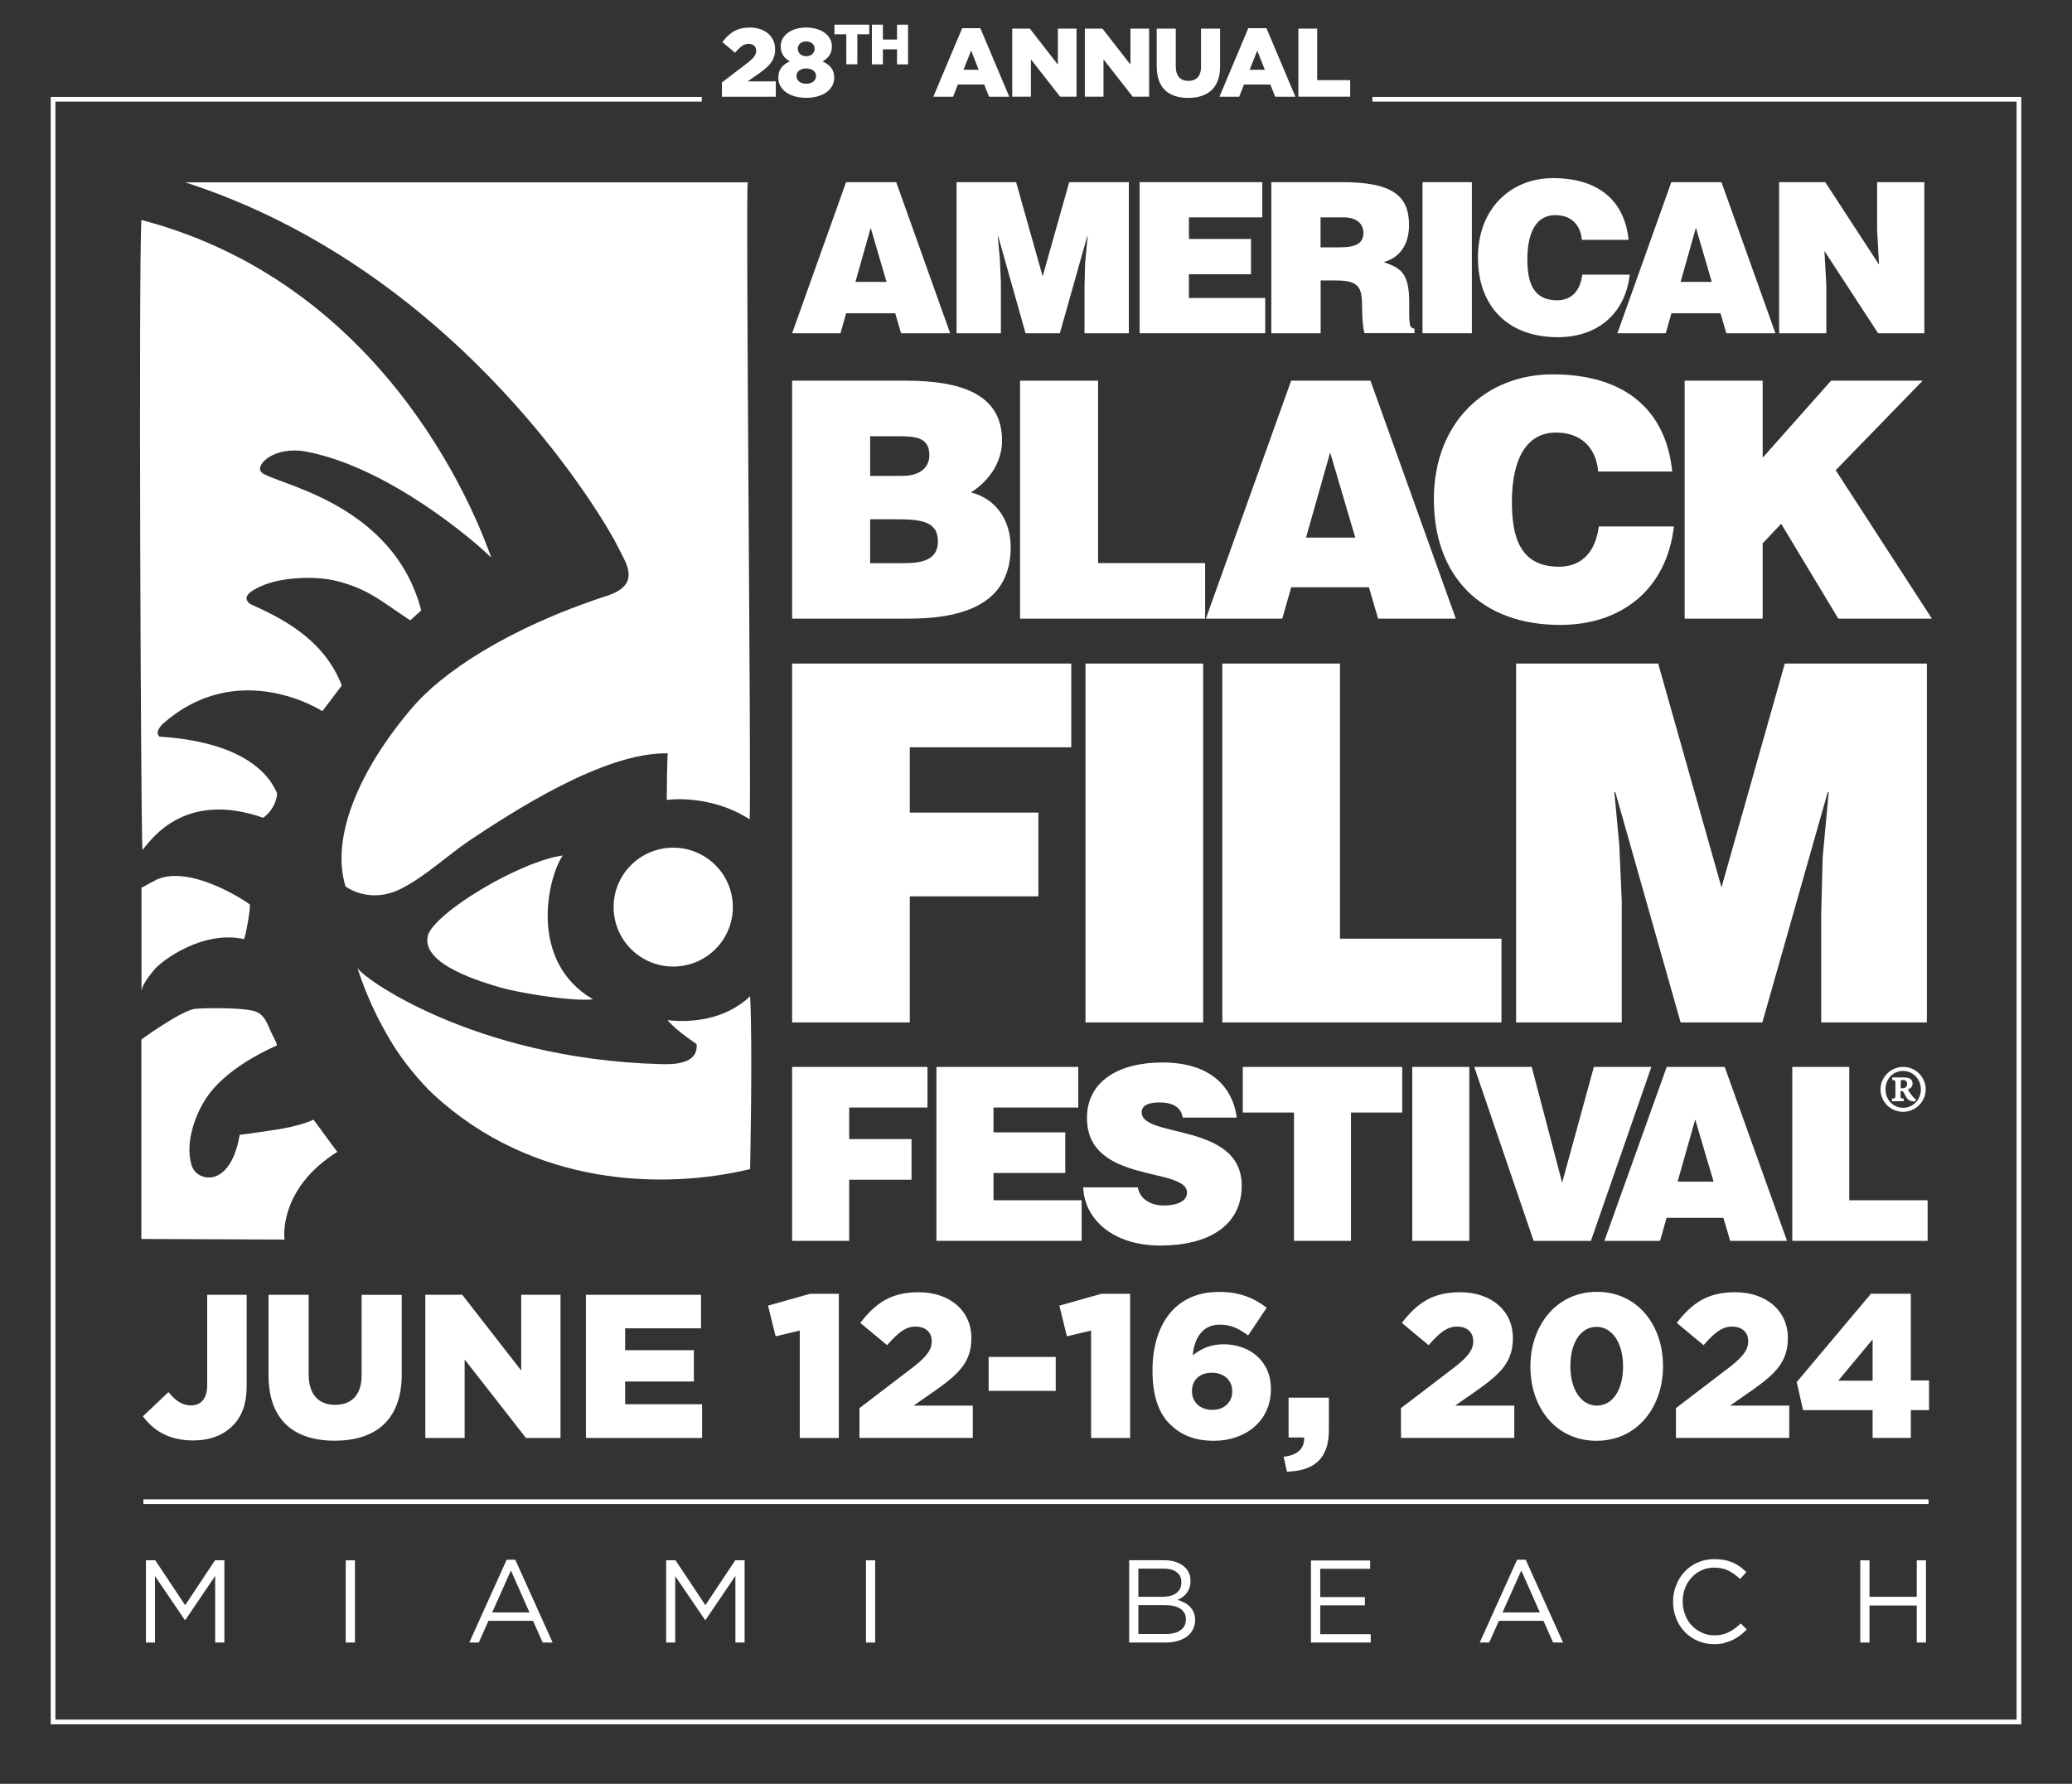
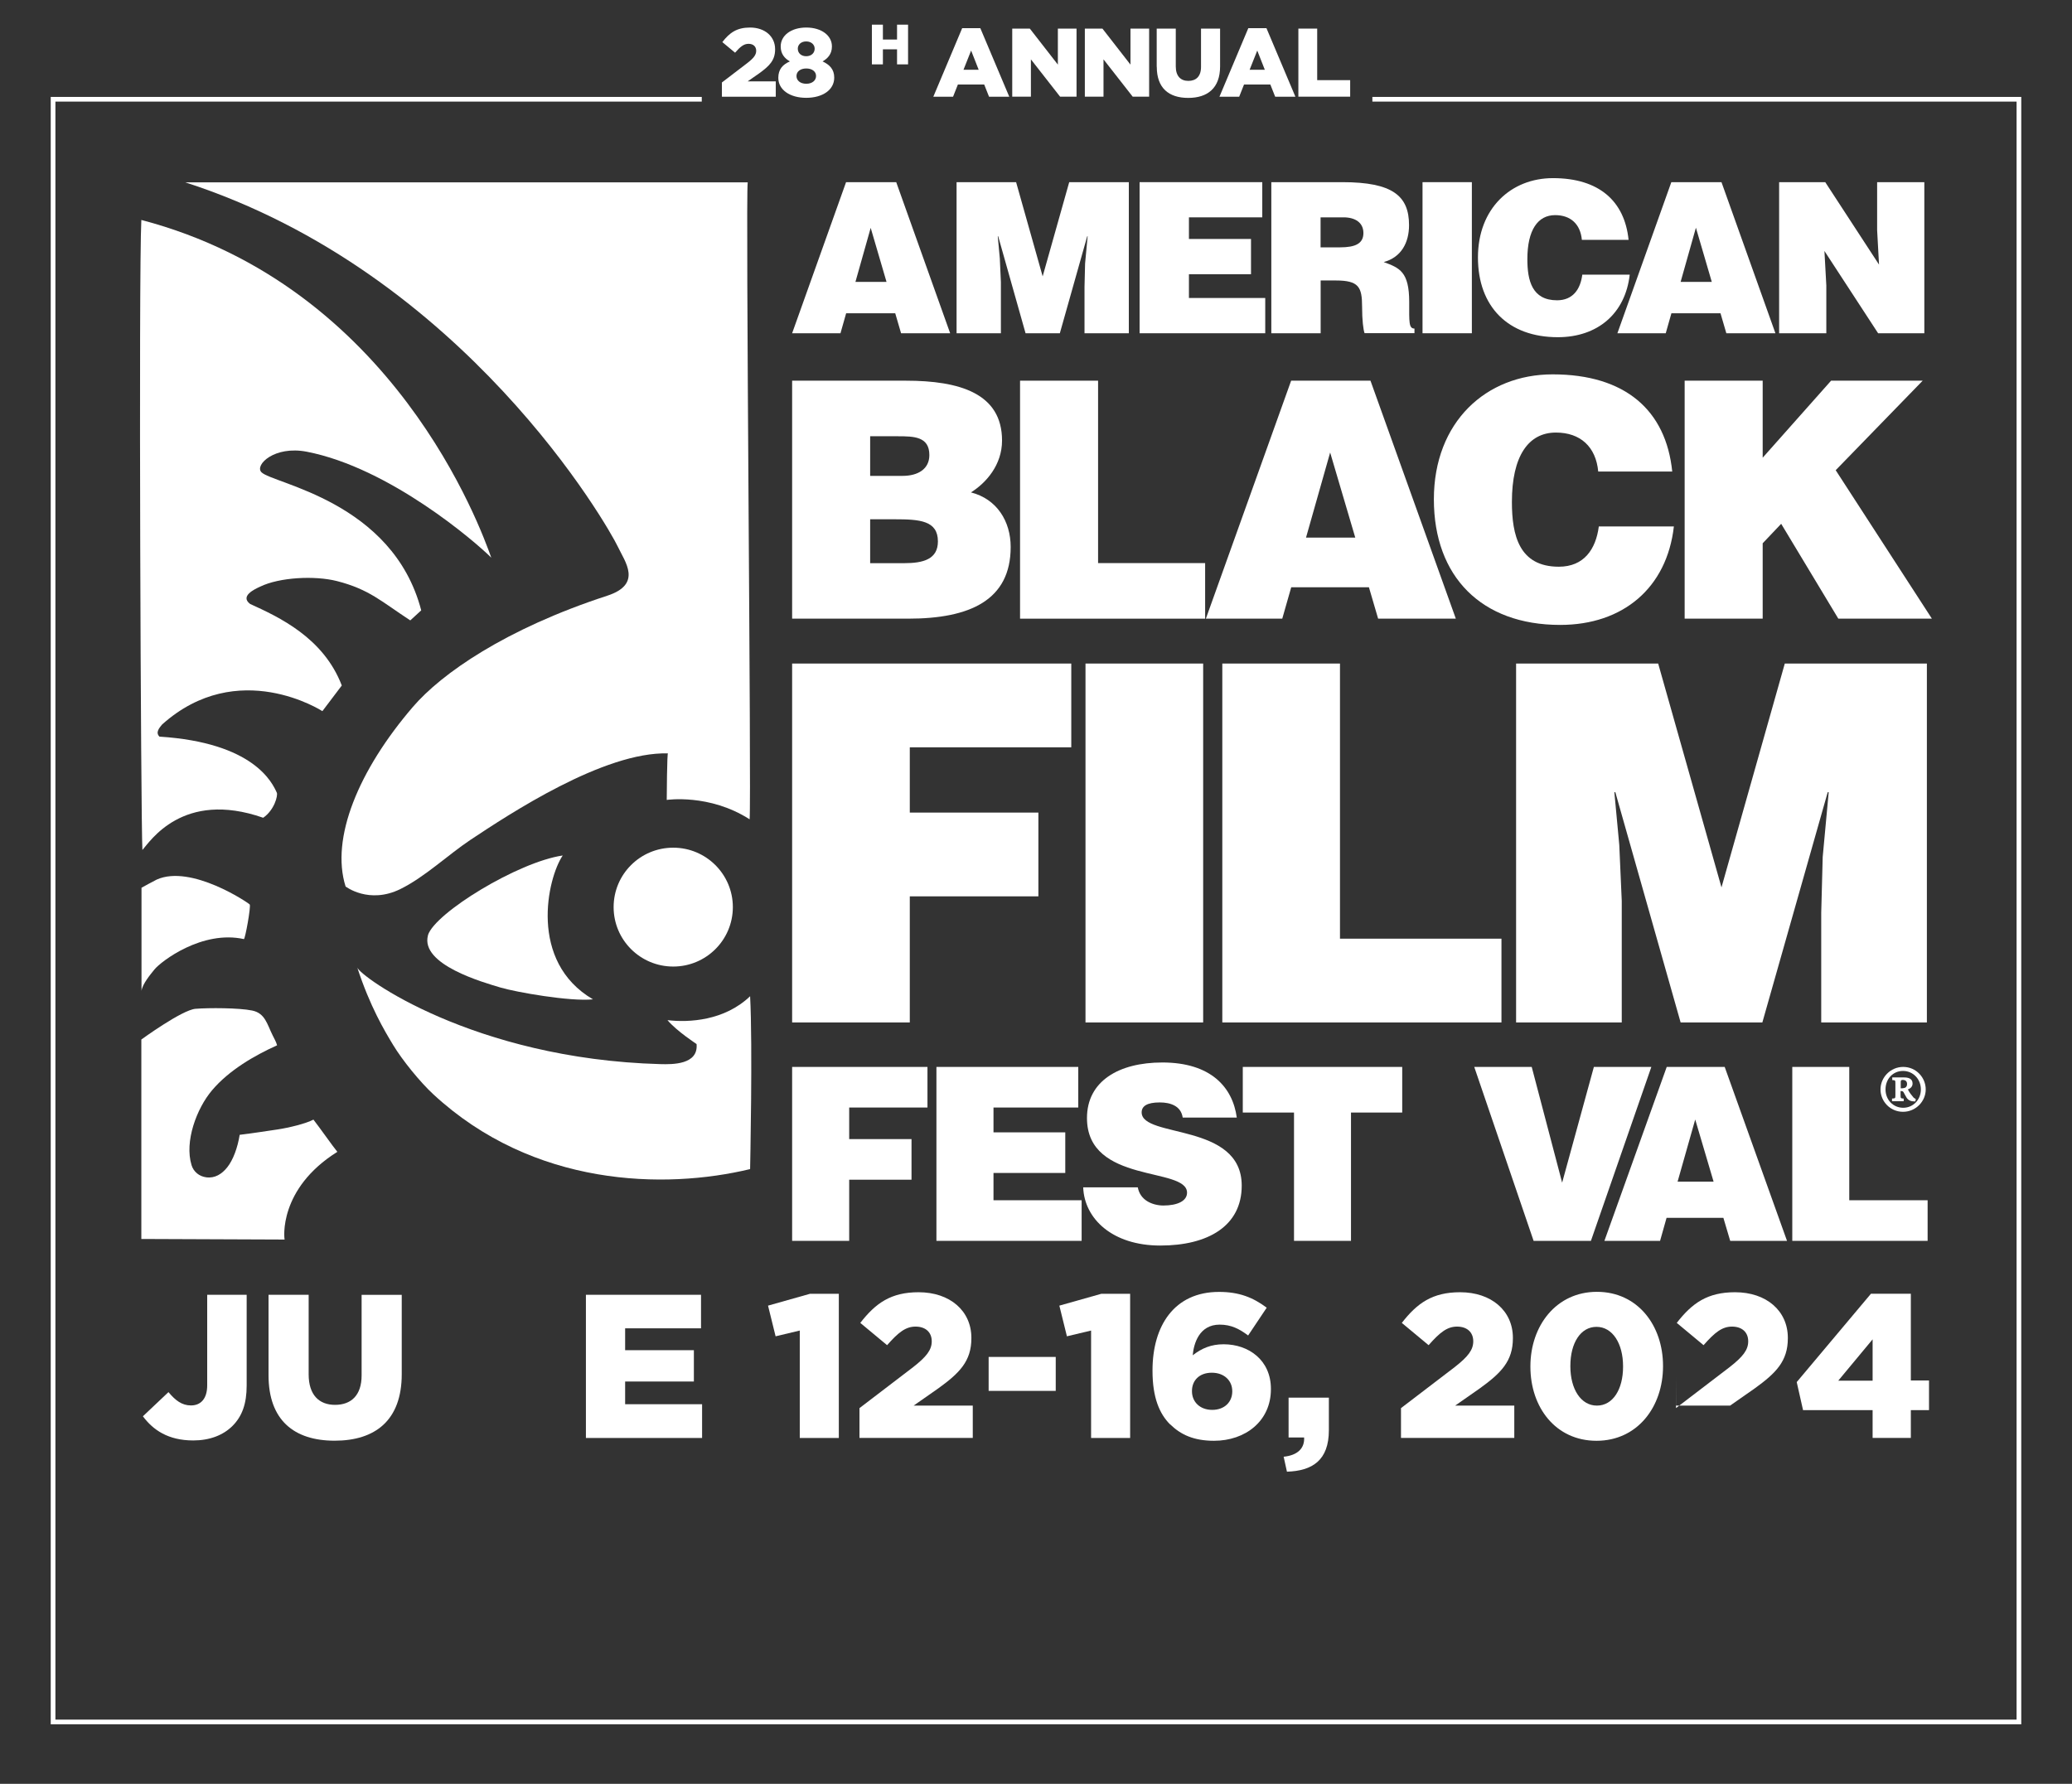
<svg xmlns="http://www.w3.org/2000/svg" id="Layer_1" viewBox="0 0 252 217">
  <rect x="0" y="0" width="252" height="217" fill="#333333" stroke="none" />
  <defs>
    <style>.cls-1{fill:#fff;stroke-width:0px;}</style>
  </defs>
  <path class="cls-1" d="M17.2,26.76c30.74,8.07,41.29,37.57,42.55,41.08-1.89-1.89-12.36-10.94-22.45-12.89-3.94-.76-6.34,1.62-5.51,2.49,1.35,1.41,15.97,3.5,19.44,16.81l-1.33,1.22c-3.51-2.29-4.97-3.77-8.91-4.78-2.69-.69-7-.47-9.36.68-.68.31-2.47,1.15-1.21,2.1,3.48,1.59,8.91,4.08,11.15,9.92l-2.36,3.12s-10.26-6.65-19.5,1.63c-.3.38-.84.94-.32,1.47,11.45.73,13.72,5.58,14.28,6.83.14.32-.28,2.09-1.66,3.04-9.81-3.43-13.8,2.95-14.69,3.92-.19-3.33-.47-69.75-.13-76.64" />
  <path class="cls-1" d="M90.94,22.18c-.28,1.53.46,75.15.23,77.49-4.88-3.14-10.08-2.36-10.08-2.36-.06.06-.06.05,0,0,0,0,.03-6,.16-5.66-7.8-.23-19.32,7.39-24.05,10.53-2.71,1.81-5.55,4.52-8.5,5.97-3.83,1.89-6.67-.31-6.67-.31-1.84-5.87,1.57-14.14,8.19-21.85,3.45-4.02,11.21-9.47,23.63-13.52,4.33-1.41,2.15-4.14,1.29-5.97-1.06-2.26-18.59-33.32-52.61-44.32h68.41Z" />
  <path class="cls-1" d="M89.13,110.35c0,3.99-3.24,7.23-7.25,7.23s-7.25-3.24-7.25-7.23c0-4,3.24-7.23,7.25-7.23,4,0,7.25,3.24,7.25,7.23" />
  <path class="cls-1" d="M52.05,113.76c.85-2.7,10.94-8.9,16.39-9.69-1.86,2.74-4.2,12.89,3.68,17.5-2.79.29-9.38-.88-11.26-1.44-2.07-.62-9.76-2.78-8.81-6.34v-.02Z" />
  <path class="cls-1" d="M43.45,117.69c1.54,4.73,3.32,7.71,4.37,9.44,1.12,1.85,3.26,4.49,4.87,5.98,12.18,11.29,28.14,11.61,38.54,9.11,0,0,.32-15.09,0-21.03-3.12,2.99-7.46,3.22-10.05,2.91,1.15,1.36,3.56,2.91,3.54,2.91.23,2.52-2.94,2.48-4.41,2.44-22.76-.63-36.58-10.71-36.86-11.76" />
  <path class="cls-1" d="M17.2,108s1.63-.9,1.86-1c4.19-1.88,11.16,2.84,11.31,3.03.17.22-.56,4.25-.71,4.21-5.05-1.12-10.05,2.68-10.88,3.7-.51.63-1.45,1.76-1.57,2.59-.01-.77,0-12.54,0-12.54" />
  <path class="cls-1" d="M17.2,126.45s4.94-3.6,6.58-3.73c1.61-.13,5.29-.12,6.89.21,1.59.33,1.81,1.67,2.5,3.04.2.41.41.75.53,1.19-2.76,1.25-5.83,3.02-7.9,5.46-1.88,2.21-3.39,6.25-2.5,9.13.25.81.94,1.36,1.79,1.47,1.04.14,1.9-.4,2.55-1.22.71-.89,1.26-2.38,1.51-3.95,2.1-.26,2.83-.4,4.59-.65,1.35-.2,3.47-.71,4.38-1.2.67.85,2.4,3.31,2.91,3.92-7.21,4.51-6.47,10.6-6.41,10.67l-17.43-.07v-24.27Z" />
  <path class="cls-1" d="M96.34,40.54l6.56-18.38h6.1l6.56,18.38h-5.97l-.71-2.43h-5.97l-.69,2.43h-5.87ZM105.9,27.7l-1.86,6.59h3.78l-1.93-6.59Z" />
  <polygon class="cls-1" points="116.34 40.54 116.34 22.16 123.58 22.16 126.81 33.62 130.04 22.16 137.29 22.16 137.29 40.54 131.9 40.54 131.9 34.92 131.97 32.06 132.28 28.74 132.23 28.74 128.9 40.54 124.73 40.54 121.4 28.74 121.35 28.74 121.6 31.45 121.73 34.31 121.73 40.54 116.34 40.54" />
  <polygon class="cls-1" points="138.6 40.54 138.6 22.16 153.52 22.16 153.52 26.44 144.6 26.44 144.6 29.07 152.15 29.07 152.15 33.36 144.6 33.36 144.6 36.25 153.88 36.25 153.88 40.54 138.6 40.54" />
  <path class="cls-1" d="M160.62,34.13v6.41h-6v-18.38h8.64c6.1,0,8.11,1.66,8.11,5.23,0,2.12-.94,3.91-3.08,4.49,1.93.71,3.1,1.17,3.1,4.87,0,2.4-.07,3.22.64,3.22v.56h-6.07c-.15-.41-.3-1.58-.3-3.22,0-2.4-.41-3.19-3.2-3.19h-1.83ZM160.62,30.09h2.36c1.86,0,2.84-.46,2.84-1.74s-1.01-1.91-2.42-1.91h-2.79v3.65Z" />
  <rect class="cls-1" x="173.01" y="22.16" width="6" height="18.38" />
  <path class="cls-1" d="M192.39,29.18c-.18-1.92-1.37-3.01-3.25-3.01-2.11,0-3.38,1.81-3.38,5.36,0,2.58.56,5,3.61,5,1.93,0,2.85-1.35,3.07-3.12h5.77c-.54,4.75-3.92,7.61-8.75,7.61-6.05,0-9.71-3.73-9.71-9.7s4.02-9.65,9.12-9.65c5.59,0,8.72,2.78,9.2,7.51h-5.69Z" />
  <path class="cls-1" d="M196.71,40.54l6.56-18.38h6.1l6.56,18.38h-5.97l-.71-2.43h-5.97l-.69,2.43h-5.87ZM206.26,27.7l-1.86,6.59h3.79l-1.93-6.59Z" />
  <polygon class="cls-1" points="228.53 32.19 228.3 28 228.3 22.16 234.04 22.16 234.04 40.54 228.42 40.54 221.89 30.53 222.12 34.72 222.12 40.54 216.38 40.54 216.38 22.16 221.99 22.16 228.53 32.19" />
  <path class="cls-1" d="M96.34,75.26v-28.95h13.83c6.52,0,11.7,1.53,11.7,7.28,0,2.97-1.93,5.15-3.78,6.31,3.14.8,4.83,3.5,4.83,6.64,0,6.47-4.95,8.72-12.46,8.72h-14.11ZM105.83,53.06v4.83h3.94c1.89,0,3.26-.84,3.26-2.53,0-2.25-1.85-2.29-3.86-2.29h-3.34ZM105.83,63.16v5.35h4.14c2.33,0,4.1-.48,4.1-2.65,0-2.53-2.21-2.69-5.23-2.69h-3.02Z" />
  <polygon class="cls-1" points="124.06 75.26 124.06 46.31 133.55 46.31 133.55 68.5 146.57 68.5 146.57 75.26 124.06 75.26" />
  <path class="cls-1" d="M146.66,75.26l10.37-28.95h9.65l10.38,28.95h-9.45l-1.12-3.82h-9.45l-1.09,3.82h-9.29ZM161.78,55.03l-2.94,10.37h5.99l-3.06-10.37Z" />
  <path class="cls-1" d="M194.38,57.37c-.28-3.02-2.17-4.75-5.15-4.75-3.34,0-5.35,2.85-5.35,8.44,0,4.06.88,7.88,5.71,7.88,3.06,0,4.5-2.13,4.86-4.9h9.13c-.85,7.48-6.19,11.98-13.83,11.98-9.57,0-15.36-5.87-15.36-15.28s6.35-15.2,14.44-15.2c8.85,0,13.79,4.38,14.55,11.82h-9.01Z" />
  <polygon class="cls-1" points="204.89 46.31 214.38 46.31 214.38 55.68 222.7 46.31 233.84 46.31 223.26 57.2 234.96 75.26 223.58 75.26 216.63 63.72 214.38 66.09 214.38 75.26 204.89 75.26 204.89 46.31" />
  <polygon class="cls-1" points="96.34 124.38 96.34 80.72 130.29 80.72 130.29 90.91 110.65 90.91 110.65 98.85 126.29 98.85 126.29 109.04 110.65 109.04 110.65 124.38 96.34 124.38" />
  <rect class="cls-1" x="132.02" y="80.72" width="14.31" height="43.66" />
  <polygon class="cls-1" points="148.66 124.38 148.66 80.72 162.97 80.72 162.97 114.19 182.61 114.19 182.61 124.38 148.66 124.38" />
  <polygon class="cls-1" points="184.39 124.38 184.39 80.72 201.67 80.72 209.37 107.95 217.07 80.72 234.35 80.72 234.35 124.38 221.5 124.38 221.5 111.04 221.68 104.25 222.41 96.37 222.29 96.37 214.34 124.38 204.4 124.38 196.46 96.37 196.34 96.37 196.94 102.79 197.24 109.59 197.24 124.38 184.39 124.38" />
  <polygon class="cls-1" points="96.34 150.95 96.34 129.79 112.8 129.79 112.8 134.73 103.28 134.73 103.28 138.57 110.86 138.57 110.86 143.51 103.28 143.51 103.28 150.95 96.34 150.95" />
  <polygon class="cls-1" points="113.89 150.95 113.89 129.79 131.14 129.79 131.14 134.73 120.83 134.73 120.83 137.75 129.56 137.75 129.56 142.69 120.83 142.69 120.83 146.01 131.55 146.01 131.55 150.95 113.89 150.95" />
  <path class="cls-1" d="M143.84,135.93c-.12-.73-.5-1.17-1-1.44-.5-.27-1.12-.38-1.79-.38-1.53,0-2.2.44-2.2,1.21,0,3.17,12.17,1.2,12.17,8.91,0,4.91-4.09,7.29-9.91,7.29s-9.23-3.26-9.37-7.08h6.64c.14.76.56,1.32,1.14,1.68.56.35,1.29.53,1.97.53,1.73,0,2.88-.56,2.88-1.56,0-3.2-12.17-1-12.17-9.08,0-4.5,3.88-6.76,9.17-6.76,5.88,0,8.55,3,9.05,6.7h-6.58Z" />
  <polygon class="cls-1" points="151.15 129.79 170.54 129.79 170.54 135.34 164.31 135.34 164.31 150.95 157.38 150.95 157.38 135.34 151.15 135.34 151.15 129.79" />
-   <rect class="cls-1" x="171.76" y="129.79" width="6.94" height="21.16" />
  <polygon class="cls-1" points="179.3 129.79 186.29 129.79 189.99 143.87 193.85 129.79 200.84 129.79 193.49 150.95 186.52 150.95 179.3 129.79" />
  <path class="cls-1" d="M195.13,150.95l7.58-21.16h7.05l7.58,21.16h-6.91l-.83-2.8h-6.91l-.79,2.8h-6.79ZM206.18,136.17l-2.15,7.58h4.38l-2.24-7.58Z" />
  <polygon class="cls-1" points="217.98 150.95 217.98 129.79 224.91 129.79 224.91 146.01 234.44 146.01 234.44 150.95 217.98 150.95" />
  <path class="cls-1" d="M231.17,132.4v-.77c0-.21.06-.26.26-.26s.51.09.51.49c0,.21-.06.34-.21.45-.11.04-.26.08-.38.08h-.17ZM233.02,133.72c-.06-.04-.17-.11-.28-.19-.32-.38-.49-.59-.7-1,.34-.13.57-.36.57-.72,0-.62-.55-.74-1.02-.74h-1.45v.32c.36.02.38.02.38.4v1.45c0,.38-.02.38-.41.4v.32h1.42v-.32c-.34-.02-.38-.02-.38-.4v-.51h.09c.11,0,.21.02.28.15.09.15.21.41.38.68.25.34.55.43,1.04.43l.06-.26ZM231.45,130.28c1.23,0,2.17,1,2.17,2.25s-.94,2.23-2.15,2.23-2.15-.96-2.15-2.23.89-2.25,2.13-2.25ZM231.47,129.79c-1.55,0-2.76,1.28-2.76,2.74s1.19,2.72,2.74,2.72,2.76-1.27,2.76-2.72-1.17-2.74-2.74-2.74Z" />
-   <path class="cls-1" d="M226.25,199.81h1.12v-4.5h5.75v4.5h1.12v-10h-1.12v4.44h-5.75v-4.44h-1.12v10ZM209.71,199.85c.37-.09.71-.2,1.04-.36.31-.16.61-.34.9-.56.27-.21.54-.44.8-.71l-.74-.73c-.47.46-.95.81-1.45,1.06-.5.26-1.08.39-1.76.39-.55,0-1.05-.11-1.52-.33s-.88-.5-1.22-.87c-.36-.37-.63-.81-.81-1.31-.2-.5-.3-1.03-.3-1.61v-.03c0-.57.1-1.11.3-1.61.19-.5.46-.93.81-1.3.34-.37.75-.66,1.22-.87s.97-.31,1.52-.31c.68,0,1.27.13,1.76.39.48.26.94.59,1.37.99l.77-.83c-.24-.24-.5-.46-.77-.66-.27-.19-.55-.36-.87-.5-.31-.13-.65-.24-1.01-.31-.37-.07-.78-.11-1.24-.11-.73,0-1.41.13-2.02.4-.61.27-1.15.64-1.59,1.11-.44.47-.8,1.03-1.04,1.66-.26.63-.38,1.3-.38,2v.03c0,.71.13,1.39.38,2.01.24.63.6,1.17,1.04,1.63.44.47.97.83,1.58,1.1.61.27,1.27.4,1.99.4.46,0,.87-.04,1.25-.13ZM182.74,196.15l2.28-5.1,2.26,5.1h-4.54ZM179.97,199.81h1.15l1.18-2.64h5.42l1.17,2.64h1.21l-4.54-10.07h-1.05l-4.54,10.07ZM159.44,199.81h7.27v-1.01h-6.14v-3.51h5.43v-1.01h-5.43v-3.44h6.07v-1.01h-7.2v10ZM138.45,198.79v-3.53h3.13c.88,0,1.54.14,1.98.44.44.3.67.73.67,1.27v.03c0,.56-.21,1-.65,1.31-.43.31-1.02.47-1.79.47h-3.33ZM138.45,194.25v-3.43h3.02c.71,0,1.27.14,1.64.44.38.29.57.69.57,1.19v.03c0,.59-.21,1.03-.63,1.33-.43.3-.98.44-1.66.44h-2.93ZM137.32,199.81h4.41c.54,0,1.04-.06,1.48-.19.46-.13.83-.3,1.15-.54.31-.23.55-.51.73-.86.17-.33.26-.71.26-1.14v-.03c0-.34-.06-.66-.17-.91-.11-.26-.27-.49-.46-.69-.19-.19-.41-.34-.67-.49-.27-.14-.54-.26-.84-.34.2-.09.4-.19.58-.31.19-.13.34-.29.5-.47.16-.19.27-.4.37-.66.09-.26.13-.54.13-.86v-.03c0-.63-.21-1.16-.64-1.6-.28-.27-.64-.5-1.08-.66-.44-.16-.95-.23-1.52-.23h-4.22v10ZM105.32,199.81h1.12v-10h-1.12v10ZM81.02,199.81h1.1v-8.08l3.63,5.34h.06l3.63-5.36v8.1h1.12v-10h-1.14l-3.63,5.46-3.63-5.46h-1.14v10ZM59.86,196.15l2.28-5.1,2.26,5.1h-4.54ZM57.08,199.81h1.15l1.18-2.64h5.42l1.17,2.64h1.21l-4.54-10.07h-1.05l-4.54,10.07ZM42.05,199.81h1.12v-10h-1.12v10ZM17.75,199.81h1.1v-8.08l3.63,5.34h.06l3.63-5.36v8.1h1.12v-10h-1.14l-3.63,5.46-3.63-5.46h-1.14v10Z" />
  <polygon class="cls-1" points="245.83 209.76 6.17 209.76 6.17 11.79 85.35 11.79 85.35 12.36 6.74 12.36 6.74 209.19 245.26 209.19 245.26 12.36 166.91 12.36 166.91 11.79 245.83 11.79 245.83 209.76" />
-   <rect class="cls-1" x="17.44" y="182.39" width="217.11" height=".57" />
  <path class="cls-1" d="M87.79,10.04l3.1-2.37c.77-.6,1.08-.99,1.08-1.49,0-.53-.37-.85-.93-.85s-.99.33-1.64,1.08l-1.55-1.29c.89-1.15,1.77-1.77,3.37-1.77,1.81,0,3.05,1.08,3.05,2.64v.02c0,1.32-.69,2.01-1.92,2.9l-1.42.99h3.42v1.87h-6.55v-1.73Z" />
  <path class="cls-1" d="M94.66,9.48v-.02c0-1.01.52-1.61,1.41-1.99-.63-.35-1.12-.91-1.12-1.81v-.02c0-1.31,1.25-2.29,3.11-2.29s3.12.98,3.12,2.29v.02c0,.9-.5,1.45-1.14,1.81.84.39,1.42.95,1.42,1.96v.02c0,1.49-1.42,2.45-3.41,2.45s-3.39-.98-3.39-2.42ZM99.25,9.26v-.02c0-.54-.48-.91-1.19-.91s-1.19.37-1.19.91v.02c0,.5.43.93,1.19.93s1.19-.44,1.19-.93ZM99.08,5.93v-.02c0-.46-.39-.87-1.03-.87s-1.02.41-1.02.87v.02c0,.52.4.91,1.02.91s1.03-.39,1.03-.91Z" />
-   <path class="cls-1" d="M102.93,4.17h-1.44v-1.17h4.23v1.17h-1.45v3.65h-1.34v-3.65Z" />
  <path class="cls-1" d="M106.04,3h1.34v1.81h1.72v-1.81h1.34v4.83h-1.34v-1.83h-1.72v1.83h-1.34V3Z" />
  <path class="cls-1" d="M117.02,3.43h2.21l3.52,8.34h-2.46l-.59-1.49h-3.2l-.59,1.49h-2.4l3.51-8.34ZM119.03,8.49l-.92-2.34-.93,2.34h1.86Z" />
  <path class="cls-1" d="M123.11,3.48h2.14l3.41,4.38V3.48h2.27v8.28h-2l-3.55-4.54v4.54h-2.27V3.48Z" />
  <path class="cls-1" d="M131.94,3.48h2.14l3.41,4.38V3.48h2.27v8.28h-2l-3.55-4.54v4.54h-2.27V3.48Z" />
  <path class="cls-1" d="M140.68,8.13V3.48h2.32v4.6c0,1.19.6,1.76,1.53,1.76s1.54-.54,1.54-1.7V3.48h2.32v4.59c0,2.66-1.53,3.84-3.88,3.84s-3.82-1.19-3.82-3.78Z" />
  <path class="cls-1" d="M151.82,3.43h2.21l3.52,8.34h-2.46l-.59-1.49h-3.2l-.59,1.49h-2.4l3.51-8.34ZM153.83,8.49l-.92-2.34-.93,2.34h1.86Z" />
  <path class="cls-1" d="M157.91,3.48h2.29v6.27h4.01v2.01h-6.3V3.48Z" />
  <path class="cls-1" d="M17.38,172.29l3.11-2.94c.85,1.02,1.64,1.62,2.74,1.62,1.19,0,1.97-.82,1.97-2.44v-11.02h4.8v11.05c0,2.19-.55,3.73-1.72,4.9-1.14,1.14-2.79,1.77-4.78,1.77-3.04,0-4.88-1.27-6.12-2.94Z" />
  <path class="cls-1" d="M32.66,167.29v-9.78h4.88v9.68c0,2.51,1.27,3.71,3.21,3.71s3.23-1.14,3.23-3.58v-9.8h4.88v9.65c0,5.6-3.21,8.09-8.16,8.09s-8.04-2.51-8.04-7.96Z" />
-   <path class="cls-1" d="M51.72,157.51h4.5l7.17,9.21v-9.21h4.78v17.42h-4.2l-7.46-9.55v9.55h-4.78v-17.42Z" />
  <path class="cls-1" d="M71.25,157.51h14.01v4.08h-9.23v2.66h8.36v3.81h-8.36v2.76h9.36v4.11h-14.13v-17.42Z" />
  <path class="cls-1" d="M97.27,161.86l-2.94.7-.92-3.73,5.1-1.44h3.51v17.54h-4.75v-13.06Z" />
  <path class="cls-1" d="M104.54,171.29l6.52-4.98c1.62-1.27,2.26-2.09,2.26-3.14,0-1.12-.77-1.79-1.97-1.79s-2.09.7-3.46,2.26l-3.26-2.71c1.87-2.41,3.73-3.73,7.09-3.73,3.81,0,6.42,2.26,6.42,5.55v.05c0,2.79-1.44,4.23-4.03,6.1l-2.99,2.09h7.19v3.93h-13.78v-3.63Z" />
  <path class="cls-1" d="M120.24,165.07h8.16v4.13h-8.16v-4.13Z" />
  <path class="cls-1" d="M132.7,161.86l-2.94.7-.92-3.73,5.1-1.44h3.51v17.54h-4.75v-13.06Z" />
  <path class="cls-1" d="M142.31,173.28c-1.29-1.29-2.14-3.26-2.14-6.52v-.05c0-5.42,2.64-9.55,8.09-9.55,2.44,0,4.13.67,5.8,1.92l-2.26,3.38c-1.07-.8-2.06-1.32-3.46-1.32-2.51,0-3.16,2.34-3.28,3.73,1.12-.87,2.26-1.34,3.76-1.34,3.06,0,5.75,1.94,5.75,5.42v.05c0,3.88-3.11,6.27-6.92,6.27-2.46,0-4.06-.75-5.32-1.99ZM149.87,169.28v-.05c0-1.27-.97-2.24-2.49-2.24s-2.41.95-2.41,2.21v.05c0,1.27.95,2.26,2.46,2.26s2.44-.97,2.44-2.24Z" />
  <path class="cls-1" d="M156.12,177.21c1.67-.17,2.56-1,2.49-2.34h-1.89v-4.85h4.9v3.96c0,3.68-2.02,4.95-5.1,5.05l-.4-1.82Z" />
  <path class="cls-1" d="M170.4,171.29l6.52-4.98c1.62-1.27,2.26-2.09,2.26-3.14,0-1.12-.77-1.79-1.97-1.79s-2.09.7-3.46,2.26l-3.26-2.71c1.87-2.41,3.73-3.73,7.09-3.73,3.81,0,6.42,2.26,6.42,5.55v.05c0,2.79-1.44,4.23-4.03,6.1l-2.99,2.09h7.19v3.93h-13.78v-3.63Z" />
  <path class="cls-1" d="M186.13,166.26v-.05c0-4.93,3.14-9.06,8.09-9.06s8.04,4.08,8.04,9.01v.05c0,4.93-3.11,9.06-8.09,9.06s-8.04-4.08-8.04-9.01ZM197.4,166.26v-.05c0-2.79-1.29-4.8-3.23-4.8s-3.18,1.97-3.18,4.75v.05c0,2.79,1.29,4.78,3.23,4.78s3.18-1.97,3.18-4.73Z" />
-   <path class="cls-1" d="M203.84,171.29l6.52-4.98c1.62-1.27,2.26-2.09,2.26-3.14,0-1.12-.77-1.79-1.97-1.79s-2.09.7-3.46,2.26l-3.26-2.71c1.87-2.41,3.73-3.73,7.09-3.73,3.81,0,6.42,2.26,6.42,5.55v.05c0,2.79-1.44,4.23-4.03,6.1l-2.99,2.09h7.19v3.93h-13.78v-3.63Z" />
+   <path class="cls-1" d="M203.84,171.29l6.52-4.98c1.62-1.27,2.26-2.09,2.26-3.14,0-1.12-.77-1.79-1.97-1.79s-2.09.7-3.46,2.26l-3.26-2.71c1.87-2.41,3.73-3.73,7.09-3.73,3.81,0,6.42,2.26,6.42,5.55v.05c0,2.79-1.44,4.23-4.03,6.1l-2.99,2.09h7.19h-13.78v-3.63Z" />
  <path class="cls-1" d="M227.75,171.54h-8.46l-.77-3.41,9.03-10.75h4.85v10.55h2.21v3.61h-2.21v3.38h-4.65v-3.38ZM227.75,167.96v-5.03l-4.18,5.03h4.18Z" />
</svg>